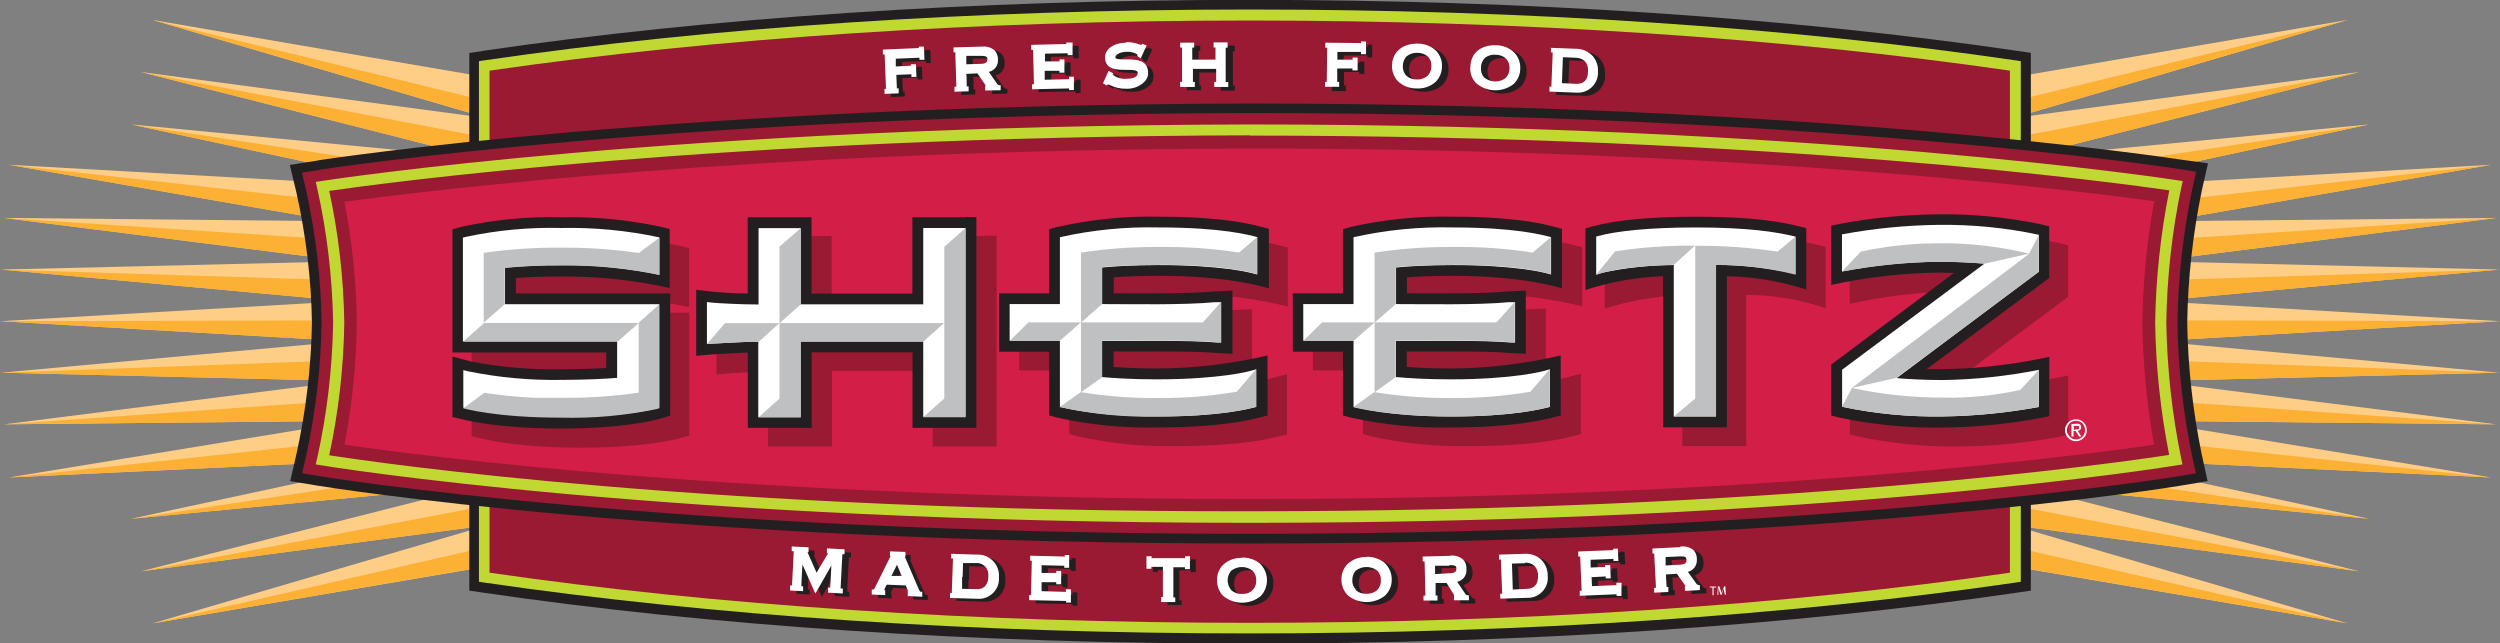
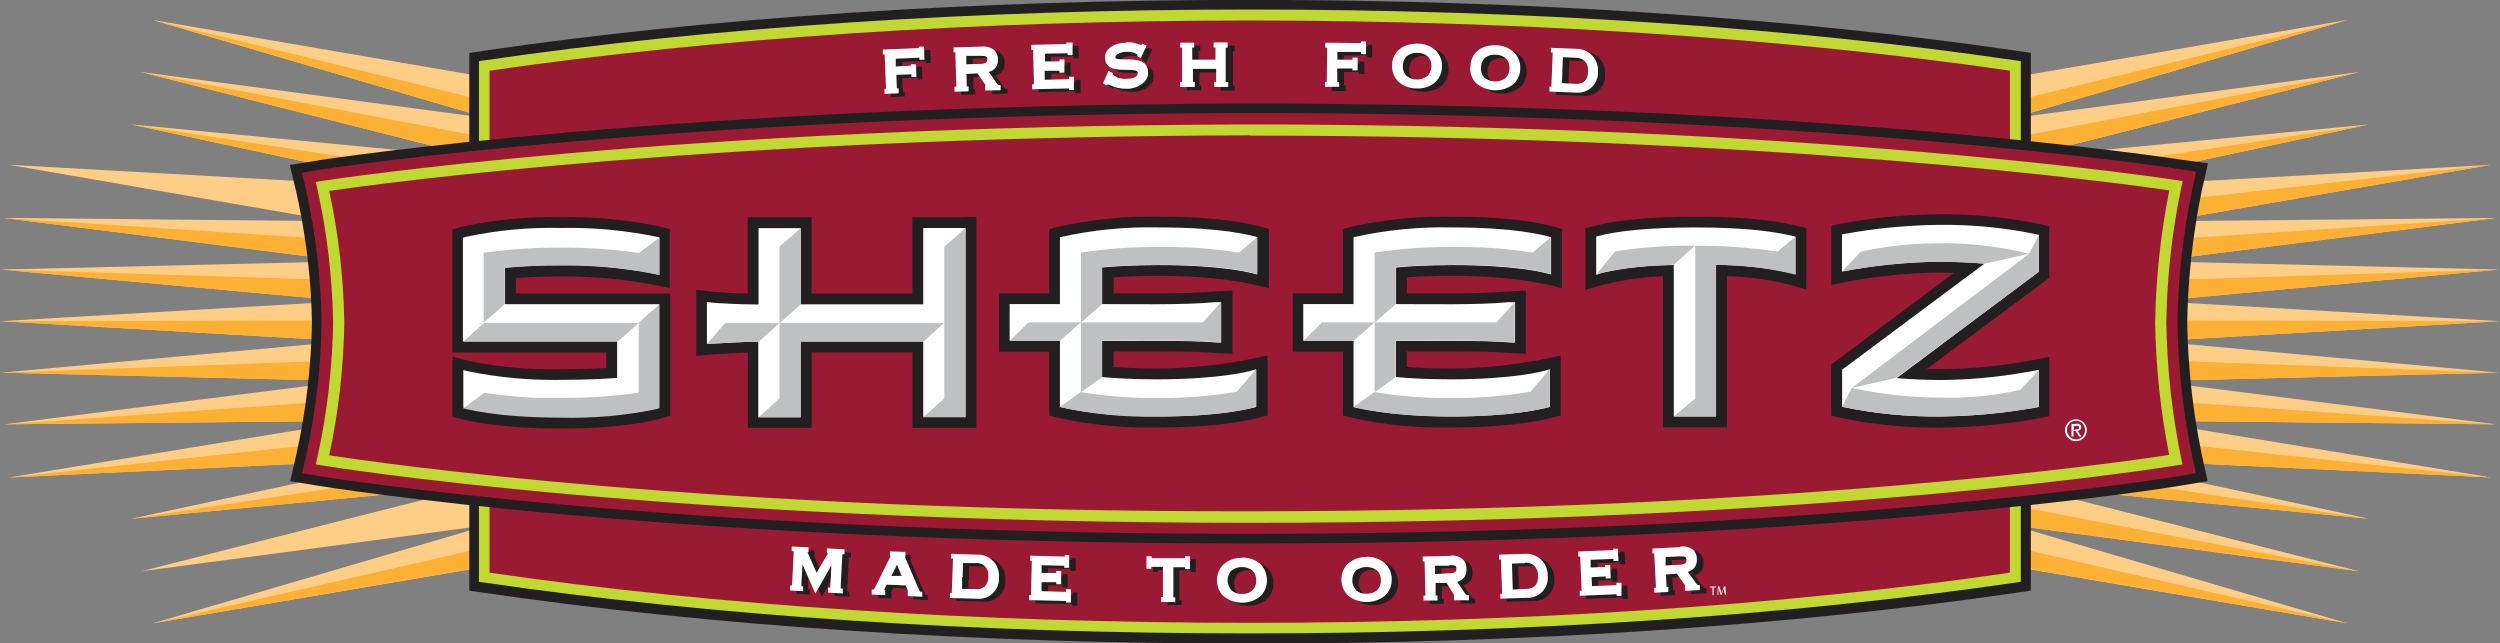
<svg xmlns="http://www.w3.org/2000/svg" id="_Layer_" data-name="&amp;lt;Layer&amp;gt;" viewBox="0 0 184 47.36">
  <rect x="0" y="0" width="184" height="47.36" fill="#808080" stroke="none" />
  <defs>
    <style>
      .cls-1 {
        fill: #fece86;
      }

      .cls-1, .cls-2, .cls-3, .cls-4, .cls-5, .cls-6, .cls-7, .cls-8 {
        stroke-width: 0px;
      }

      .cls-2 {
        fill: #fcb034;
      }

      .cls-3 {
        fill: #d31e47;
      }

      .cls-4 {
        fill: #231f20;
      }

      .cls-5 {
        fill: #c1d832;
      }

      .cls-6 {
        fill: #bfc0c2;
      }

      .cls-7 {
        fill: #fff;
      }

      .cls-8 {
        fill: #991a32;
      }
    </style>
  </defs>
  <g id="Layer_2" data-name="Layer 2">
    <g id="Layer_1-2" data-name="Layer 1-2">
      <polygon class="cls-1" points="25.44 25.11 .02 23.64 25.43 22.16 .07 19.84 25.53 19.23 .27 16.04 24.6 16.28 .67 12.13 31.64 13.87 9.66 9.16 35.31 11.62 10.37 5.3 35.91 8.7 11.23 1.47 36.23 5.76 36.23 41.63 11.23 45.88 35.91 38.65 10.37 42.05 35.32 35.73 9.66 38.18 30.36 33.74 .67 35.14 26.09 30.97 .31 31.23 25.55 28.04 .09 27.43 25.44 25.11 25.44 25.11" />
      <polygon class="cls-1" points="158.56 25.11 183.98 23.64 158.57 22.16 183.92 19.84 158.47 19.23 183.73 16.04 159.4 16.28 183.33 12.13 152.36 13.87 174.34 9.16 148.68 11.62 173.63 5.3 148.09 8.7 172.77 1.47 147.77 5.76 147.77 41.63 172.77 45.88 148.09 38.65 173.63 42.05 148.68 35.73 174.34 38.18 153.64 33.74 183.33 35.14 157.91 30.97 183.69 31.23 158.45 28.04 183.9 27.43 158.56 25.11 158.56 25.11" />
-       <polygon class="cls-2" points="36.38 18.33 .65 12.13 36.38 16.13 36.38 18.33 36.38 18.33" />
      <polygon class="cls-2" points="36.38 14.89 9.64 9.16 36.38 13.22 36.38 14.89 36.38 14.89" />
      <polygon class="cls-2" points="36.38 11.89 10.35 5.3 36.38 10.24 36.38 11.89 36.38 11.89" />
      <polygon class="cls-2" points="36.38 20.6 .26 16.04 36.38 18.4 36.38 20.6 36.38 20.6" />
      <polygon class="cls-2" points="36.38 23.17 .06 19.84 36.38 20.98 36.38 23.17 36.38 23.17" />
      <polygon class="cls-2" points="36.38 23.55 36.38 25.74 0 23.64 36.38 23.55 36.38 23.55" />
      <polygon class="cls-2" points="36.38 33.46 .65 35.14 36.38 31.29 36.38 33.46 36.38 33.46" />
      <polygon class="cls-2" points="36.38 35.63 9.66 38.18 36.38 34.12 36.38 35.63 36.38 35.63" />
      <polygon class="cls-2" points="36.38 30.87 .29 31.23 36.38 28.69 36.38 30.87 36.38 30.87" />
      <polygon class="cls-2" points="36.38 28.3 .07 27.43 36.38 26.11 36.38 28.3 36.38 28.3" />
      <polygon class="cls-2" points="36.38 8.83 11.21 1.46 36.38 7.58 36.38 8.83 36.38 8.83" />
-       <polygon class="cls-2" points="36.38 38.59 10.37 42.05 36.38 37.11 36.38 38.59 36.38 38.59" />
      <polygon class="cls-2" points="36.38 41.58 11.23 45.88 36.38 40.13 36.38 41.58 36.38 41.58" />
      <polygon class="cls-2" points="147.62 18.33 183.35 12.13 147.62 16.13 147.62 18.33 147.62 18.33" />
      <polygon class="cls-2" points="147.62 14.89 174.36 9.16 147.62 13.22 147.62 14.89 147.62 14.89" />
      <polygon class="cls-2" points="147.62 11.89 173.64 5.3 147.62 10.24 147.62 11.89 147.62 11.89" />
      <polygon class="cls-2" points="147.62 20.6 183.74 16.04 147.62 18.4 147.62 20.6 147.62 20.6" />
      <polygon class="cls-2" points="147.62 23.17 183.94 19.84 147.62 20.98 147.62 23.17 147.62 23.17" />
      <polygon class="cls-2" points="147.62 23.55 147.62 25.74 184 23.64 147.62 23.55 147.62 23.55" />
      <polygon class="cls-2" points="147.62 33.46 183.35 35.14 147.62 31.29 147.62 33.46 147.62 33.46" />
      <polygon class="cls-2" points="147.62 35.63 174.34 38.18 147.62 34.12 147.62 35.63 147.62 35.63" />
      <polygon class="cls-2" points="147.62 30.87 183.71 31.23 147.62 28.69 147.62 30.87 147.62 30.87" />
      <polygon class="cls-2" points="147.62 28.3 183.93 27.43 147.62 26.11 147.62 28.3 147.62 28.3" />
      <polygon class="cls-2" points="147.62 8.83 172.79 1.46 147.62 7.58 147.62 8.83 147.62 8.83" />
      <polygon class="cls-2" points="147.62 38.59 173.63 42.05 147.62 37.11 147.62 38.59 147.62 38.59" />
      <polygon class="cls-2" points="147.62 41.58 172.77 45.88 147.62 40.13 147.62 41.58 147.62 41.58" />
      <path class="cls-4" d="M35.49,3.76h0l-.95.14v39.57l.95.14c16.77,2.46,36.31,3.76,56.5,3.76s39.73-1.3,56.53-3.76l.95-.14V3.89l-.95-.14c-16.79-2.46-36.32-3.76-56.53-3.76s-39.73,1.3-56.5,3.76Z" />
      <path class="cls-5" d="M35.59,4.45l-.34.05v38.32l.34.05c16.74,2.45,36.24,3.75,56.39,3.75s39.67-1.3,56.41-3.75l.34-.05V4.5l-.34-.05c-16.74-2.46-36.25-3.75-56.41-3.75s-39.66,1.3-56.39,3.75Z" />
      <path class="cls-8" d="M91.98,1.51c19.98,0,39.32,1.28,55.95,3.69v36.95c-16.63,2.42-35.97,3.69-55.95,3.69s-39.31-1.27-55.95-3.69V5.2c16.63-2.41,35.97-3.69,55.95-3.69Z" />
      <path class="cls-4" d="M23.41,11.81l-2.08.33.49,2.05c.7,3.15,1.09,6.36,1.14,9.58-.06,3.24-.44,6.47-1.14,9.64l-.46,2,2.05.34c.26.04,25.96,4.25,68.59,4.25s68.2-4.2,68.46-4.25l2.02-.34-.44-2c-.65-3.18-1.01-6.41-1.06-9.66.05-3.26.41-6.51,1.07-9.71l.29-1.28.17-.74-2.06-.28c-.26-.04-26.78-4.12-68.45-4.12-42.08.08-68.3,4.14-68.58,4.18Z" />
      <path class="cls-8" d="M23.54,12.5h0l-1.32.21.31,1.3c.71,3.2,1.09,6.47,1.14,9.75-.05,3.3-.44,6.58-1.14,9.8l-.3,1.27,1.3.22c.26.04,25.94,4.24,68.47,4.24s68.09-4.2,68.34-4.24l1.28-.22-.28-1.27c-.67-3.23-1.03-6.51-1.08-9.8.05-3.31.42-6.6,1.09-9.84l.29-1.28-1.3-.21c-.26-.04-26.74-4.11-68.34-4.11-42.08.08-68.2,4.13-68.46,4.17v.02Z" />
      <path class="cls-5" d="M23.67,13.32l-.43.07.1.43c.73,3.26,1.12,6.6,1.18,9.94-.06,3.36-.45,6.71-1.18,9.99l-.1.43.43.07c.25.05,25.78,4.23,68.33,4.23s67.95-4.19,68.21-4.23l.42-.07-.09-.42c-.68-3.29-1.04-6.63-1.1-9.99.05-3.37.42-6.72,1.11-10.01l.1-.43-.43-.07c-.26-.04-26.62-4.1-68.21-4.1-42,.08-68.07,4.12-68.33,4.16h0ZM92,9.98c38.68,0,64.15,3.52,67.66,4.03-.64,3.22-.99,6.48-1.04,9.76.05,3.26.4,6.51,1.03,9.71-3.43.53-28.25,4.15-67.65,4.15-39.53.06-64.32-3.59-67.77-4.12.69-3.2,1.06-6.47,1.11-9.75-.05-3.26-.42-6.52-1.11-9.71,3.52-.51,28.74-4,67.77-4.09h0Z" />
-       <path class="cls-3" d="M25.35,14.85c.57,2.94.88,5.92.91,8.92-.04,3.01-.34,6.01-.91,8.96,5.54.81,29.78,4,66.65,4s61.03-3.19,66.54-4c-.54-2.95-.82-5.95-.86-8.95.04-3.01.33-6.01.87-8.97-5.63-.78-30.43-3.88-66.55-3.88-36.42.07-61.03,3.16-66.65,3.92Z" />
      <path class="cls-4" d="M68.42,3.68h-.33v.11h-.07l-2.56.1v.37h.14c0,.17.1,2.35.1,2.52h-.14v.36l1.03-.04v-.36h-.14s-.03-.85-.04-.99l1.05-.04h.07v.14h.36l-.04-.94h-.36v.11h-.08l-1.01.11v-.57l1.67-.07h.07v.15h.37l-.04-.94-.05-.03Z" />
      <path class="cls-4" d="M72.68,3.65l-2.03.06v.37h.15v.33l.07,2.2h-.13v.37l1.04-.03v-.37h-.13v-.92h.81l.61.9h-.04v.36l1.11-.03v-.36h-.15l-.1-.08s-.51-.74-.62-.9c.41-.09.7-.47.67-.9v-.07c0-.25-.1-.48-.27-.66-.27-.21-.62-.3-.96-.26h-.02ZM72.63,4.33c.51,0,.51.11.51.26h0c0,.15-.05.31-.46.33l-1.08.03v-.62l1.05-.03-.02.02Z" />
      <path class="cls-4" d="M79.29,3.37h-.33v.11h-.07l-2.51.06v.36h.13c0,.05,0,.39.06,2.52h-.13v.36l2.67-.06h.05v.13h.37v-.98h-.37v.18h-.08l-1.71.03v-.66h1.07v.15h.36v-.97h-.37v.15h-1.08v-.57l1.6-.03h.07v.15h.37v-.93h-.1Z" />
      <path class="cls-4" d="M83.36,3.38h0c-.93,0-1.59.46-1.59,1.07,0,.92.91.92,1.56.91s.85.05.85.24c0,.36-.54.42-.86.43-.36.03-.71-.09-.98-.31h0l.03-.1h0l-.33-.17-.41.91.27.16.08-.09h0l.15.06c.36.19.77.28,1.18.26.49.02.96-.14,1.32-.47.17-.17.27-.39.27-.63,0-.98-.95-.98-1.64-.98-.53,0-.77,0-.77-.18s.35-.38.83-.39c.28-.02.55.05.78.2v.1l.06.06.19.11h.03l.43-.95-.31-.13-.07.09h-.03l-.14-.04c-.29-.12-.6-.18-.91-.18Z" />
      <path class="cls-4" d="M90.78,3.35h-1v.37h.14v.9h-1.71v-.88h.13v-.37h-1.04v.37h.13v2.53h-.07v.37h1.04v-.34h-.13v-.96h1.71v.96h-.14v.37h1.04v-.37h-.14v-2.53h.14v-.4h-.1Z" />
      <path class="cls-4" d="M100.66,3.33v.1h-2.64v.37h.14v2.53h-.14v.37h1.04v-.41h-.14v-.99h1.12v.14h.37v-.9h-.36v.11h-1.16v-.57h1.74v.15h.36v-.94h-.36l.05.05Z" />
      <path class="cls-4" d="M102.93,5.07h0c-.02.42.14.83.42,1.14.37.36.87.55,1.39.53.51.03,1.01-.13,1.4-.46.3-.3.47-.71.47-1.14.02-.42-.13-.83-.41-1.14-.37-.37-.87-.58-1.4-.57-1.14,0-1.85.61-1.87,1.62v.02ZM104.75,6.09c-.29.01-.58-.1-.79-.3-.18-.19-.26-.45-.25-.71,0-.26.09-.51.27-.7.22-.19.51-.29.8-.26.29,0,.57.1.79.29.18.2.26.46.24.73,0,.26-.09.51-.27.7-.22.19-.51.28-.8.26h0Z" />
      <path class="cls-4" d="M108.68,5.2h0c-.02.42.13.83.41,1.14.79.7,1.96.73,2.79.08.31-.3.48-.71.48-1.14.02-.42-.13-.83-.42-1.14-.36-.37-.86-.57-1.38-.57-1.14,0-1.86.57-1.89,1.61v.02ZM109.71,5.93c-.17-.2-.26-.45-.23-.71,0-.26.09-.51.27-.7.48-.36,1.14-.33,1.59.05.17.2.26.45.23.71,0,.26-.1.51-.28.7-.22.19-.51.28-.8.25-.29,0-.57-.1-.78-.3h0Z" />
      <path class="cls-4" d="M114.63,3.78v.12h0c0,.06,0,.13,0,.19h.14c0,.16-.09,2.35-.1,2.52h-.14v.37l1.99.07c.81.08,1.53-.52,1.61-1.33,0-.08,0-.16,0-.24.03-.43-.11-.86-.41-1.18-.31-.32-.74-.51-1.18-.51l-1.89-.07h0l-.03.05ZM115.46,5.44l.04-.99.94.03c.26,0,.51.09.69.27.15.19.23.42.22.66v.07c-.03.65-.31.95-.88.92l-1.04-.04.03-.93h0Z" />
      <path class="cls-7" d="M67.95,3.43h-.33v.11h-.08l-2.56.11v.36h.13c0,.17.1,2.35.1,2.53h-.11v.37l1.04-.04v-.37h-.13s-.03-.84-.04-.99l1.04-.04h.07v.19h.37l-.04-.93h-.37v.11h-.07l-1.04.05v-.57l1.67-.07h.07v.15h.37l-.04-.96h-.03Z" />
      <path class="cls-7" d="M72.21,3.43l-2.03.06v.36h.14v.33l.07,2.2h-.14v.37l1.04-.03v-.36h-.14c0-.09,0-.78-.03-.92l.82-.04.61.89h-.04v.37l1.14-.02v-.37h-.15l-.1-.08-.62-.9c.42-.09.7-.48.67-.9v-.03c0-.25-.09-.49-.26-.67-.28-.22-.64-.31-.99-.25ZM72.16,4.11c.5,0,.51.1.51.26h0c0,.16-.06.32-.47.33l-1.08.03v-.62h1.06-.02Z" />
      <path class="cls-7" d="M78.82,3.13h-.34v.11h-.08l-2.5.06v.37h.14c0,.05,0,.39.06,2.53h-.14v.37l2.67-.06h.05v.12h.36v-.98h-.36v.18h-.08l-1.71.04v-.66h1.08v.14h.37v-.98h-.36v.15h-1.07v-.57l1.6-.03h.07v.14h.36v-.94l-.11.02Z" />
      <path class="cls-7" d="M82.91,3.14h0c-.92,0-1.59.47-1.58,1.08.01.92.89.92,1.56.92s.85.05.85.24c0,.36-.54.42-.86.42-.36.03-.71-.09-.99-.31h0l.03-.1h0l-.33-.17-.41.91.28.16.08-.09h0l.15.06c.36.18.77.28,1.18.27.49.02.96-.14,1.32-.47.2-.18.32-.43.31-.7,0-.99-.95-.99-1.64-.99-.52,0-.77,0-.77-.17s.36-.39.84-.39c.27-.02.55.05.78.2v.11l.07.06.18.11h0l.43-.94-.31-.13-.07.08h-.03l-.15-.04c-.3-.11-.62-.17-.94-.16v.04Z" />
      <path class="cls-7" d="M90.33,3.12h-1.01v.37h.14v.9h-1.71v-.89h.14v-.36h-1.03v.36h.14v2.53h-.14v.37h1.08v-.37h-.14v-.96h1.71v.96h-.14v.37h1.03v-.36h-.19v-2.53h.14v-.38h-.02Z" />
      <path class="cls-7" d="M100.18,3.09v.08h-.08l-2.56-.03v.37h.14c0,.16-.03,2.35-.03,2.52h-.13v.36h1.04v-.36h-.14v-.99h1.12v.14h.38v-.94h-.37v.15h-1.12v-.57h1.74v.17h.37v-.94h-.37v.03Z" />
      <path class="cls-7" d="M102.45,4.83h0c-.01.42.14.83.43,1.14.37.36.87.55,1.38.54.51.03,1.02-.14,1.4-.48.3-.3.47-.71.47-1.14.02-.42-.14-.83-.42-1.14-.37-.35-.87-.55-1.39-.54-1.11,0-1.85.62-1.87,1.62h0ZM104.28,5.85c-.29.01-.57-.09-.79-.29-.17-.2-.26-.45-.24-.71,0-.26.09-.51.27-.7.22-.18.51-.28.8-.26.29-.01.57.09.79.29.18.19.26.45.24.71,0,.26-.1.52-.29.7-.22.18-.51.28-.8.26h.02Z" />
      <path class="cls-7" d="M108.21,4.96h0c-.02.42.12.83.41,1.14.79.7,1.96.73,2.79.08.31-.3.48-.71.48-1.14.02-.42-.13-.83-.41-1.14-.37-.37-.86-.57-1.38-.57-1.11-.03-1.86.57-1.88,1.6v.03ZM109.23,5.7c-.17-.2-.26-.46-.23-.72,0-.26.09-.51.27-.7.22-.19.51-.28.81-.25.29-.01.57.1.78.3.17.2.26.45.24.71,0,.26-.1.51-.28.7-.47.36-1.13.34-1.59-.04h0Z" />
      <path class="cls-7" d="M114.15,3.55v.12h0c0,.06,0,.13,0,.19h.13c0,.17-.09,2.35-.1,2.52h-.14v.36l2,.08c.82.05,1.52-.57,1.57-1.38,0-.05,0-.11,0-.16.03-.43-.12-.86-.41-1.18-.31-.32-.74-.51-1.19-.51l-1.89-.07h0l.02.03ZM114.99,5.2l.04-.99.94.04c.26,0,.5.09.69.27.16.18.23.42.22.66v.06c0,.65-.31.95-.88.93l-1.04-.05.03-.93Z" />
      <path class="cls-4" d="M58.75,40.47v.34h.15c0,.17-.12,2.35-.13,2.52h-.14v.37l.96.05v-.36h-.13c0-.06,0-.35.08-1.61l.95,2.15s1.06-1.87,1.18-2.07c0,.22-.09,1.61-.09,1.63h-.15v.37l1.08.06v-.37h-.16c0-.18.12-2.34.13-2.52h.15v-.36l-1.3-.07v.36h.09l-.85,1.43-.67-1.51h.04v-.36l-1.24-.06h.04Z" />
      <path class="cls-4" d="M65.97,40.82v.33h.06l-.04.08-1.11,2.23c-.03.06-.06.12-.1.17h-.15v.37l.99.04v-.36h-.05v-.06l.17-.35,1.4.06.15.37h0v.04h-.08v.37l1.07.05v-.37h-.15s-.03,0-.11-.19h0l-.99-2.28-.05-.09h.05v-.37l-1.11-.04h0l.05.02ZM66.48,41.78c.05.1.34.79.36.84l-.76-.03s.4-.81.4-.81Z" />
      <path class="cls-4" d="M70.47,40.99v.33h.14c0,.16-.08,2.35-.08,2.53h-.14v.37l2,.06c.81.07,1.53-.54,1.6-1.35,0-.08,0-.15,0-.23.07-.85-.57-1.6-1.42-1.67-.06,0-.12,0-.18,0l-1.89-.06v.03h-.02ZM71.32,42.7v-1.03l.94.03c.46-.04.87.29.92.76,0,.06,0,.12,0,.18v.05c.02.27-.08.54-.26.74-.17.14-.39.21-.61.19l-1.04-.03v-.89h.06Z" />
      <path class="cls-4" d="M78.87,41.11v.08h-.08l-2.51-.06v.37h.14c0,.16-.06,2.35-.06,2.53h-.14v.37l2.66.06h.05v.12h.36v-.98h-.36v.19h-.08l-1.71-.05v-.66h1.07v.15h.36v-.98h-.36v.15h-1.08v-.57l1.6.04h.07v.15h.37v-.94h-.36l.05.03Z" />
      <path class="cls-4" d="M84.85,41.17v.92h.37v-.14h.85v2.22h-.14v.36h1.04v-.34h-.17v-2.22h.85v.14h.36v-.95h-.36v.14h-2.46v-.14h-.37.04Z" />
      <path class="cls-4" d="M91.87,41.29c-.51-.02-1.02.16-1.39.51-.3.3-.46.72-.45,1.14h0c-.01.42.15.84.45,1.14.81.68,1.99.68,2.79,0,.3-.31.46-.72.45-1.14.02-.47-.18-.92-.54-1.23-.37-.29-.83-.45-1.31-.43h0ZM91.08,43.66h0c-.34-.41-.34-1,0-1.41.22-.19.5-.29.79-.27.29-.02.58.08.8.27.17.19.27.45.25.71.05.52-.34.97-.85,1.01-.07,0-.13,0-.2,0-.29.02-.58-.08-.79-.28v-.03Z" />
      <path class="cls-4" d="M101.02,41.23h0c-.51-.02-1.01.17-1.39.53-.29.31-.44.72-.43,1.14,0,.47.2.93.57,1.23.78.56,1.84.55,2.61-.04.35-.31.54-.77.52-1.24,0-.47-.2-.93-.57-1.23-.38-.28-.84-.43-1.31-.41v.02ZM100.26,43.6h0c-.18-.19-.28-.44-.26-.7h0c-.01-.25.08-.5.25-.69.21-.2.5-.3.79-.29.29-.02.58.07.8.26.18.19.28.44.26.7.02.26-.07.52-.24.71-.22.2-.5.3-.79.29-.29.02-.58-.07-.8-.27v-.02Z" />
      <path class="cls-4" d="M107.2,41.15l-2.03.05v.36h.14l.06,2.52h-.14v.36h1.03v-.37h-.14v-.92h.81l.57.91h-.03v.36h1.1v-.37h-.15l-.1-.08-.62-.91c.42-.09.71-.47.68-.9v-.03c.01-.25-.08-.49-.26-.67-.27-.22-.61-.31-.95-.27l.03-.05ZM107.15,41.82c.51,0,.51.11.51.27h0c0,.17-.06.32-.47.33h-1.08v-.61h1.06-.02Z" />
      <path class="cls-4" d="M112.7,40.99l-1.9.06v.36h.14c0,.05,0,.41.09,2.52h-.14v.36l2-.06c.82.02,1.49-.63,1.51-1.45,0-.08,0-.15-.01-.23,0-.43-.18-.84-.49-1.14-.33-.3-.77-.45-1.22-.42h.02ZM112.7,41.66c.25-.03.51.05.7.22.18.19.28.45.27.71v.07c0,.6-.26.9-.81.92l-1.04.03-.09-1.92.95-.03h.02Z" />
      <path class="cls-4" d="M119.53,40.61h-.33v.11h-.08l-2.5.1v.37h.14c0,.16.1,2.35.11,2.52h-.14v.37l2.66-.11h.05v.12h.36l-.04-.98h-.36v.18h-.08l-1.7.11v-.66l1-.05h.07v.13h.37l-.04-.98h-.37v.14h-.08l-.99.04v-.57l1.6-.06h.07v.15h.36l-.04-.94h-.05Z" />
      <path class="cls-4" d="M124.12,40.5h0l-2.03.1v.37h.14c0,.16.12,2.35.13,2.52h-.13v.36l1.04-.05v-.37h-.13c0-.1-.04-.78-.05-.92l.81-.05.63.89h-.04v.37l1.1-.06v-.37h-.14l-.1-.08-.63-.86c.4-.1.68-.47.66-.89v-.07c0-.25-.09-.49-.27-.66-.28-.2-.62-.29-.96-.24h0ZM124.08,41.18c.25,0,.39,0,.46.07l.06.18v.03c0,.15-.05.31-.46.33l-1.08.05-.03-.62,1.05-.05Z" />
      <path class="cls-7" d="M58.27,40.24v.33h.15c0,.17-.12,2.35-.13,2.52h-.14v.37l.96.05v-.36h-.13c0-.06,0-.35.08-1.61l.95,2.15s1.06-1.87,1.18-2.07c0,.22-.09,1.61-.09,1.63h-.15v.37l1.08.06v-.37h-.16c0-.17.12-2.34.13-2.52h.16v-.36l-1.3-.07v.36h.09l-.85,1.43-.67-1.51h.08v-.36l-1.24-.06h0v.02Z" />
      <path class="cls-7" d="M65.5,40.58v.33h.06l-.04.08-1.11,2.23c-.03.06-.06.12-.1.17h-.15v.37l.99.04v-.36h-.06v-.06l.17-.35,1.4.06.16.37h0v.04h-.01v.37l1.07.05v-.37h-.15s-.03,0-.11-.19h0l-.98-2.28-.05-.09h.05v-.37l-1.14-.04h0v.02ZM66.01,41.55l.36.84h-.76l.4-.81v-.03Z" />
      <path class="cls-7" d="M70,40.76v.35h.14c0,.16-.08,2.35-.09,2.53h-.13v.37l2,.06c.81.07,1.53-.53,1.6-1.34,0-.08,0-.16,0-.24.07-.86-.57-1.6-1.43-1.67-.06,0-.12,0-.18,0l-1.89-.06h-.02ZM70.85,42.47l.03-1.03h.94c.46-.04.87.29.92.76,0,.06,0,.12,0,.17v.06c.02.27-.08.54-.26.74-.17.14-.39.21-.61.19l-1.06-.02v-.89l.05.02Z" />
      <path class="cls-7" d="M78.4,40.88v.08h-.07l-2.51-.06v.37h.12c0,.16-.06,2.35-.06,2.53h-.14v.37l2.67.06h.05v.12h.36v-.98h-.37v.19h-.08l-1.71-.05v-.66h1.08v.15h.36v-.98h-.36v.15h-1.08v-.57l1.6.04h.07v.15h.36v-.94h-.36v.03h.06Z" />
      <path class="cls-7" d="M84.38,40.94v.92h.36v-.14h.85v2.22h-.13v.37h1.04v-.34h-.14v-2.22h.85v.14h.37v-.95h-.36v.14h-2.46v-.14h-.37Z" />
      <path class="cls-7" d="M91.41,41.06c-.51-.02-1.02.16-1.39.51-.3.3-.46.72-.45,1.14h0c0,.42.15.84.45,1.14.8.68,1.98.68,2.79,0,.62-.69.58-1.74-.09-2.38-.37-.29-.83-.45-1.31-.43v.02ZM90.61,43.42h0c-.34-.41-.34-1,0-1.41.47-.37,1.12-.37,1.59,0,.18.19.27.45.26.71.03.52-.37.96-.88.99-.06,0-.11,0-.17,0-.29.02-.58-.08-.79-.28Z" />
      <path class="cls-7" d="M100.55,41h0c-.51-.02-1.01.17-1.39.53-.29.31-.44.72-.43,1.14,0,.47.2.93.57,1.23.78.56,1.84.55,2.61-.04.35-.31.54-.77.52-1.24,0-.47-.21-.92-.57-1.23-.38-.28-.84-.43-1.31-.41v.02ZM99.79,43.39h0c-.18-.19-.28-.44-.26-.7h0c0-.25.08-.5.25-.69.47-.36,1.12-.36,1.59,0,.18.19.28.44.26.7.02.26-.07.52-.25.71-.21.2-.5.3-.79.29-.29.02-.58-.07-.8-.27v-.04Z" />
      <path class="cls-7" d="M106.74,40.91l-2.03.05v.36h.14l.06,2.52h-.14v.36h1.03v-.37h-.14v-.92h.81l.57.91h-.03v.36h1.1v-.37h-.15l-.1-.08-.61-.91c.42-.09.71-.47.68-.9v-.08c.01-.25-.08-.49-.26-.67-.27-.22-.61-.32-.95-.27h.03ZM106.68,41.59c.51,0,.51.11.51.27h0c0,.17-.06.32-.47.33l-1.1.06v-.61h1.06v-.05Z" />
      <path class="cls-7" d="M112.23,40.76l-1.9.06v.36h.14c0,.05,0,.41.09,2.52h-.14v.36l2-.06c.81.02,1.49-.63,1.5-1.44,0-.08,0-.16-.01-.24,0-.43-.18-.84-.49-1.14-.33-.3-.77-.45-1.22-.42h.02ZM112.23,41.42c.25-.03.51.05.7.22.18.19.28.45.27.71v.07c0,.57-.26.9-.81.92l-1.05.05-.06-1.91.95-.03v-.02Z" />
      <path class="cls-7" d="M119.06,40.38h-.33v.11h-.07l-2.5.1v.37h.14c0,.16.1,2.35.11,2.52h-.14v.37l2.66-.11h.05v.12h.36v-.97h-.37v.18h-.09l-1.71.07-.03-.66,1-.05h.04v.14h.37l-.04-.98h-.37v.14h-.08l-.99.04v-.57l1.6-.06h.08v.15h.36l-.04-.94-.02.02Z" />
      <path class="cls-7" d="M123.65,40.27h0l-2.03.1v.37h.13c0,.16.13,2.35.13,2.52h-.13v.36l1.04-.05v-.37h-.13c0-.1-.04-.78-.05-.92l.81-.05.63.89h-.04v.37l1.1-.06v-.37h-.14l-.1-.08-.64-.89c.4-.1.68-.47.66-.89v-.07c0-.25-.09-.49-.27-.66-.27-.21-.62-.29-.96-.24v.02ZM123.61,40.95c.25,0,.39,0,.46.07l.06.18v.03c0,.15-.05.31-.46.33l-1.08.06v-.62l1.05-.05h-.03Z" />
      <path class="cls-8" d="M72.54,17.37h-3.91v5.61h-7.42v-5.61h-4.69v5.61c-1.14,0-2.21-.1-2.48-.12l-1.31-.15v4.85l1.22-.1c.25,0,1.4-.1,2.58-.13v5.54h4.7v-5.57h7.42v5.56h4.7v-15.51h-.82Z" />
      <path class="cls-8" d="M118.68,18.02l-.57.17v4.52c1.85-.58,3.77-.91,5.71-1v11.12h4.7v-11.13c1.99.01,3.96.34,5.85.98v-4.51l-.61-.15c-1.2-.3-3.29-.69-7.52-.69-3.27,0-5.95.25-7.54.7h-.02Z" />
      <path class="cls-8" d="M100.89,18.07l-.57.16v4.73h-3.69v4.3h3.69v4.68l.57.17c2.42.54,4.89.78,7.37.72,4.57,0,6.71-.53,7.42-.71l.67-.17v-4.44l-1.47.38c-.1,0-2.2.57-6.62.57-1.19,0-2.28-.03-3.24-.11v-1.14h.66c2.32,0,5.49-.03,6.9.11h0l1.19.06v-4.67l-1.32.06h0c-1.79.17-4.97.15-7.07.14h-.35v-1.14c.82-.06,1.95-.11,3.39-.11,2.7-.06,5.4.24,8.03.88v-4.34l-.7-.18c-.69-.17-2.78-.71-7.3-.71-2.53-.06-5.06.19-7.53.75h-.03Z" />
      <path class="cls-8" d="M136.78,17.87l-.64.13v4.36l.96-.2c2.29-.44,4.6-.68,6.93-.71h1.14l-9.02,6.71v3.81l.57.15c2.49.53,5.04.78,7.58.74,2.44-.03,4.87-.26,7.26-.71l.66-.17v-4.35l-.96.2c-2.28.45-4.6.69-6.93.73h-1.14l9.02-6.71v-3.8l-.6-.15c-2.49-.54-5.03-.79-7.57-.76-2.44.03-4.87.26-7.26.71v.02Z" />
-       <path class="cls-8" d="M79.27,18.07l-.57.16v4.73h-3.69v4.3h3.69v4.68l.6.17c2.42.54,4.9.78,7.38.72,4.57,0,6.7-.53,7.42-.71l.62-.14v-4.44l-1.47.38c-.1,0-2.2.57-6.62.57-1.19,0-2.28-.03-3.24-.11v-1.14h.66c2.32,0,5.49-.03,6.91.11h0l1.19.06v-4.65l-1.33.06h0c-1.79.17-4.97.15-7.07.14h-.34v-1.18c.82-.06,1.94-.11,3.39-.11,2.69-.06,5.37.24,7.98.89v-4.34l-.7-.18c-.69-.17-2.78-.71-7.3-.71-2.53-.06-5.06.19-7.53.75h.02Z" />
+       <path class="cls-8" d="M79.27,18.07l-.57.16v4.73h-3.69v4.3h3.69v4.68l.6.17c2.42.54,4.9.78,7.38.72,4.57,0,6.7-.53,7.42-.71l.62-.14v-4.44l-1.47.38c-.1,0-2.2.57-6.62.57-1.19,0-2.28-.03-3.24-.11v-1.14h.66c2.32,0,5.49-.03,6.91.11l1.19.06v-4.65l-1.33.06h0c-1.79.17-4.97.15-7.07.14h-.34v-1.18c.82-.06,1.94-.11,3.39-.11,2.69-.06,5.37.24,7.98.89v-4.34l-.7-.18c-.69-.17-2.78-.71-7.3-.71-2.53-.06-5.06.19-7.53.75h.02Z" />
      <path class="cls-8" d="M35.51,18.07l-.23.06-.57.15v9.07h11.32v1.14c-.75.05-1.82.09-3.31.1-2.22.05-4.44-.14-6.62-.57l-1.39-.37v4.45l.86.2c.4.1,2.72.65,7.18.65s6.76-.57,7.18-.66l.23-.07.57-.17v-9.04h-11.33v-1.14c.8-.06,1.91-.11,3.33-.11,2.69-.02,5.37.27,7.99.85v-4.34l-.57-.15c-2.44-.53-4.93-.77-7.42-.72-2.42-.05-4.83.17-7.19.67h-.02Z" />
      <path class="cls-4" d="M135.42,16.48l-.64.13v4.36l.96-.2c2.29-.44,4.6-.67,6.93-.71l1.14.03-9.03,6.74v3.75l.57.15c2.49.53,5.04.78,7.58.74,2.44-.02,4.87-.26,7.26-.71l.64-.13v-4.37l-.96.2c-2.28.44-4.6.68-6.93.71h-1.14l9.02-6.71v-3.8l-.6-.15c-2.49-.52-5.04-.77-7.58-.74-2.44.03-4.87.26-7.26.71h.04Z" />
      <path class="cls-4" d="M117.26,16.64l-.57.17v4.53c1.85-.6,3.77-.94,5.71-1.01v11.12h4.7v-11.12c1.99.03,3.95.37,5.84.98v-4.52l-.61-.15c-1.2-.3-3.29-.69-7.52-.69-3.27,0-5.95.25-7.54.7h-.01Z" />
      <path class="cls-4" d="M71.06,15.99h-3.91v5.62h-7.42v-5.62h-4.7v5.61c-1.14,0-2.21-.1-2.48-.12l-1.31-.15v4.86l1.22-.11c1.14-.07,1.95-.11,2.58-.13v5.54h4.7v-5.56h7.42v5.56h4.7v-15.52h-.8Z" />
      <path class="cls-4" d="M99.41,16.7l-.57.17v4.72h-3.69v4.3h3.69v4.69l.61.16c2.41.53,4.87.78,7.33.72,4.57,0,6.71-.54,7.42-.71l.67-.17v-4.42c-2.65.62-5.37.95-8.09.96-1.19,0-2.28-.04-3.24-.11v-1.14h.65c2.32,0,5.5-.03,6.92.11h0l1.19.06v-4.65l-1.33.06h0c-1.79.17-4.97.15-7.07.14h-.35v-1.18c.82-.06,1.94-.11,3.39-.11,5.33,0,8.02.93,8.02.93v-4.39l-.69-.18c-.69-.18-2.78-.71-7.31-.71-2.53-.06-5.06.19-7.54.75h0Z" />
      <path class="cls-4" d="M77.79,16.7l-.57.17v4.72h-3.69v4.3h3.69v4.69l.61.16c2.42.54,4.89.78,7.37.72,4.57,0,6.71-.54,7.42-.71l.67-.17v-4.42c-2.65.62-5.37.95-8.09.96-1.19,0-2.28-.04-3.24-.11v-1.14h.64c2.32,0,5.5-.03,6.93.11h0l1.18.06v-4.65l-1.33.06h0c-1.79.17-4.96.15-7.06.14h-.35v-1.18c.81-.06,1.94-.11,3.39-.11,5.34,0,8.03.93,8.03.93v-4.39l-.7-.18c-.69-.18-2.78-.71-7.31-.71-2.53-.06-5.06.19-7.53.75h-.05Z" />
      <path class="cls-4" d="M34.11,16.66l-.24.06-.57.15v9.07h11.32v1.14c-.75.05-1.82.09-3.31.1-2.22.04-4.45-.15-6.63-.57l-1.38-.37v4.45l.86.2c.4.1,2.71.65,7.18.65s6.76-.59,7.19-.71l.23-.07.57-.17v-8.99h-11.36v-1.14c.8-.06,1.91-.11,3.33-.11,2.69-.02,5.37.26,7.99.85v-4.34l-.57-.15c-2.44-.53-4.93-.77-7.42-.72-2.42-.06-4.83.17-7.19.67h0Z" />
      <path class="cls-7" d="M150.06,17.28c-2.43-.52-4.91-.76-7.39-.73-2.38.03-4.76.26-7.1.7v2.73c2.34-.45,4.71-.69,7.1-.72,1.27,0,2.41.06,3.39.14l-10.48,7.81v2.73c2.43.51,4.91.75,7.39.71,2.38-.03,4.76-.27,7.1-.7v-2.73c-2.34.46-4.71.72-7.09.75-1.28,0-2.41-.06-3.39-.14l10.48-7.85v-2.7Z" />
      <path class="cls-7" d="M132.13,17.41c-1.38-.34-3.48-.67-7.33-.67-3.39,0-5.9.26-7.32.67v2.81l.42-.14c1.74-.38,3.51-.57,5.29-.57v11.14h3.11v-11.16c1.83.01,3.65.21,5.44.57l.41.13v-2.77h0Z" />
      <path class="cls-7" d="M67.95,25.12v5.56h3.11v-13.9h-3.11v5.62h-9.02v-5.61h-3.1v5.62c-1.39,0-3.03-.1-3.36-.13l-.44-.05v3.09l.35-.03c.37,0,2.03-.14,3.43-.14v5.56h3.11v-5.58h9.04Z" />
      <path class="cls-7" d="M114.14,17.45c-.54-.14-2.54-.71-7.2-.71-2.46-.06-4.92.18-7.32.72v4.92h-3.7v2.7h3.7v4.87c.09,0,2.51.7,7.18.7s6.73-.57,7.27-.7v-2.77l-.47.13s-2.17.61-6.82.61c-1.86,0-3.18-.09-4.04-.17v-2.65c2.21,0,6.65-.07,8.44.11h.33v-2.97h-.48c-2.18.22-6.2.14-8.28.14v-2.69c.87-.09,2.25-.18,4.19-.18,4.65,0,6.74.57,6.76.57l.41.11h.05v-2.72h0Z" />
      <path class="cls-7" d="M92.53,17.45c-.54-.14-2.54-.71-7.21-.71-2.46-.06-4.92.18-7.31.72v4.92h-3.7v2.7h3.7v4.87c.1,0,2.51.7,7.18.7s6.73-.57,7.27-.7v-2.77l-.47.13s-2.16.61-6.85.61c-1.86,0-3.18-.09-4.04-.17v-2.65c2.2,0,6.65-.07,8.44.11h.33v-2.97h-.47c-2.18.22-6.2.14-8.29.14v-2.69c.87-.09,2.25-.18,4.19-.18,4.65,0,6.74.57,6.76.57l.41.11h.06v-2.72h.02Z" />
      <path class="cls-7" d="M45.42,27.81c-.82.07-2.11.14-4.1.15-2.29.04-4.57-.17-6.82-.62l-.4-.1v2.77l.23.05c.1,0,2.34.63,7,.63s6.89-.61,6.98-.63l.21-.06v-7.61h-11.35v-2.69c1.37-.13,2.75-.19,4.13-.18,2.43-.03,4.85.21,7.22.7v-2.75c-2.37-.51-4.8-.74-7.22-.69-2.35-.06-4.7.16-6.99.65l-.24.06v7.63h11.35v2.69Z" />
      <polygon class="cls-6" points="69.5 29.33 67.94 30.71 71.06 30.71 71.06 16.79 69.5 18.16 69.5 29.33 69.5 29.33" />
      <polygon class="cls-6" points="57.38 23.78 58.94 22.4 58.94 16.79 57.37 18.15 57.37 29.34 55.83 30.71 58.94 30.71 58.94 25.15 67.95 25.15 69.48 23.78 57.38 23.78 57.38 23.78" />
      <path class="cls-6" d="M53.36,23.78l-1.33,1.54.44-.03c.32,0,1.97-.14,3.37-.13l1.52-1.38h-4Z" />
      <path class="cls-6" d="M118.86,18.51h0l-1.38,1.71c1.06-.38,2.88-.64,5.71-.73l1.56-1.41c-1.97-.02-3.94.12-5.89.42h0Z" />
      <path class="cls-6" d="M124.76,29.34l-1.57,1.31h3.11v-11.15c1.97,0,3.93.24,5.84.71v-2.79l-1.31,1.1c-2.01-.3-4.03-.45-6.06-.43v11.25Z" />
      <path class="cls-6" d="M143.08,17.91c-2.06-.03-4.12.17-6.13.61l-1.38,1.47c2.34-.45,4.71-.69,7.1-.72,1.27,0,2.41.06,3.39.14l3.28-.74c-2.06-.5-4.16-.76-6.28-.77h.02Z" />
      <path class="cls-6" d="M143.19,29.26c-2.31.02-4.62-.21-6.89-.71l-.73,1.39c2.43.51,4.91.75,7.39.71,2.38-.03,4.76-.26,7.1-.7v-2.73l-1.37,1.48c-1.81.4-3.65.59-5.5.57v-.02Z" />
      <polygon class="cls-6" points="139.58 27.81 139.58 27.81 150.06 20.01 150.06 17.28 149.34 18.68 136.3 28.55 139.58 27.81 139.58 27.81" />
      <path class="cls-6" d="M114.06,29.94v-2.77l-1.42,1.66c-1.89.32-3.8.48-5.71.46-1.94.03-3.87-.12-5.78-.43l-1.55,1.1c.1.04,2.65.7,7.17.7s6.75-.57,7.27-.71h.02Z" />
      <polygon class="cls-6" points="97.31 23.73 95.93 25.08 99.63 25.08 101.17 23.73 97.31 23.73 97.31 23.73" />
      <path class="cls-6" d="M106.95,19.49c.89,0,4.83,0,7.19.69v-2.73l-1.33,1.14c-1.94-.3-3.89-.44-5.85-.41-1.94-.02-3.87.12-5.79.41v10.28l1.55-1.11v-2.68c2.11,0,6.59-.08,8.77.13v-2.99l-1.35,1.51h-8.96l1.55-1.35v-2.71h0c.65-.09,2.53-.17,4.21-.17h0Z" />
      <path class="cls-6" d="M92.45,29.94v-2.77l-1.42,1.66c-1.89.32-3.8.48-5.71.46-1.94.03-3.87-.12-5.78-.43l-1.55,1.1c2.35.52,4.76.76,7.17.7,4.68,0,6.75-.57,7.27-.71h.02Z" />
      <polygon class="cls-6" points="75.69 23.73 74.32 25.08 78.01 25.08 79.55 23.73 75.69 23.73 75.69 23.73" />
      <path class="cls-6" d="M85.34,19.49c.89,0,4.82,0,7.19.69v-2.73l-1.34,1.14c-1.94-.3-3.89-.44-5.85-.41-1.94-.02-3.87.12-5.78.41v10.28l1.56-1.11v-2.68c2.1,0,6.58-.08,8.76.13v-2.99l-1.35,1.51h-8.96l1.55-1.35v-2.71h0c.65-.09,2.54-.17,4.22-.17h0Z" />
      <path class="cls-6" d="M41.33,19.54c2.42-.03,4.84.21,7.21.7v-2.76l-1.52,1.14c-1.89-.27-3.8-.41-5.71-.39-1.91-.02-3.82.11-5.71.38v5.14l1.55-1.36v-2.67c1.38-.13,2.77-.19,4.15-.18h.03Z" />
      <path class="cls-6" d="M47.01,28.9c-1.89.27-3.8.4-5.71.38h-1.93l-.83-.05c-1.2-.08-2.16-.21-2.89-.32l-1.56,1.14s2.36.69,7.21.69c2.35.06,4.7-.15,7.01-.63l.21-.06v-7.65l-1.51,1.35v5.14h.01Z" />
      <polygon class="cls-6" points="35.63 23.77 34.08 25.15 45.45 25.15 47.01 23.77 35.63 23.77 35.63 23.77" />
      <path class="cls-7" d="M152.05,31.35c.04-.1.1-.18.17-.26.15-.15.36-.23.57-.23.11,0,.21.02.31.06.09.04.18.09.25.17.07.07.13.16.18.26.04.1.06.21.06.31,0,.11-.02.22-.06.32-.04.1-.1.18-.18.26-.07.07-.16.13-.25.17-.1.04-.21.06-.31.06-.11,0-.21-.02-.31-.06-.19-.08-.35-.23-.43-.43-.05-.1-.07-.21-.07-.32,0-.11.02-.22.07-.31ZM152.19,31.92c.03.08.08.15.14.22.06.06.13.11.21.15.25.11.54.05.73-.15.06-.06.11-.14.14-.22.03-.09.05-.18.05-.27,0-.09-.02-.18-.05-.27-.03-.08-.08-.15-.14-.22-.06-.06-.13-.11-.21-.14-.17-.07-.36-.07-.53,0-.08.04-.15.08-.21.14-.06.06-.1.14-.14.22-.03.09-.05.18-.05.27,0,.1.01.2.05.29v-.02ZM152.85,31.18c.09,0,.17.02.25.07.1.11.1.28,0,.39-.05.04-.11.06-.18.07l.27.42h-.17l-.26-.41h-.15v.41h-.15v-.92l.39-.02ZM152.79,31.6h.09s.05,0,.08,0c.02-.01.04-.03.05-.05.01-.03.01-.06,0-.09,0-.02,0-.05,0-.07,0,0-.03-.03-.05-.04h-.33v.3l.16-.05Z" />
      <path class="cls-7" d="M126.04,43.24h-.19v-.07h.46v.07h-.19v.57h-.08v-.57Z" />
      <path class="cls-7" d="M126.89,43.52v-.27h0c0,.07-.05.15-.08.23l-.11.3h-.06l-.1-.3c-.03-.09-.05-.17-.07-.24h0v.54h-.07l.04-.62h.1l.11.3c0,.07.05.14.06.21h0c.02-.07.04-.14.07-.21l.11-.3h.1l.03.62h-.07l-.06-.27Z" />
    </g>
  </g>
</svg>